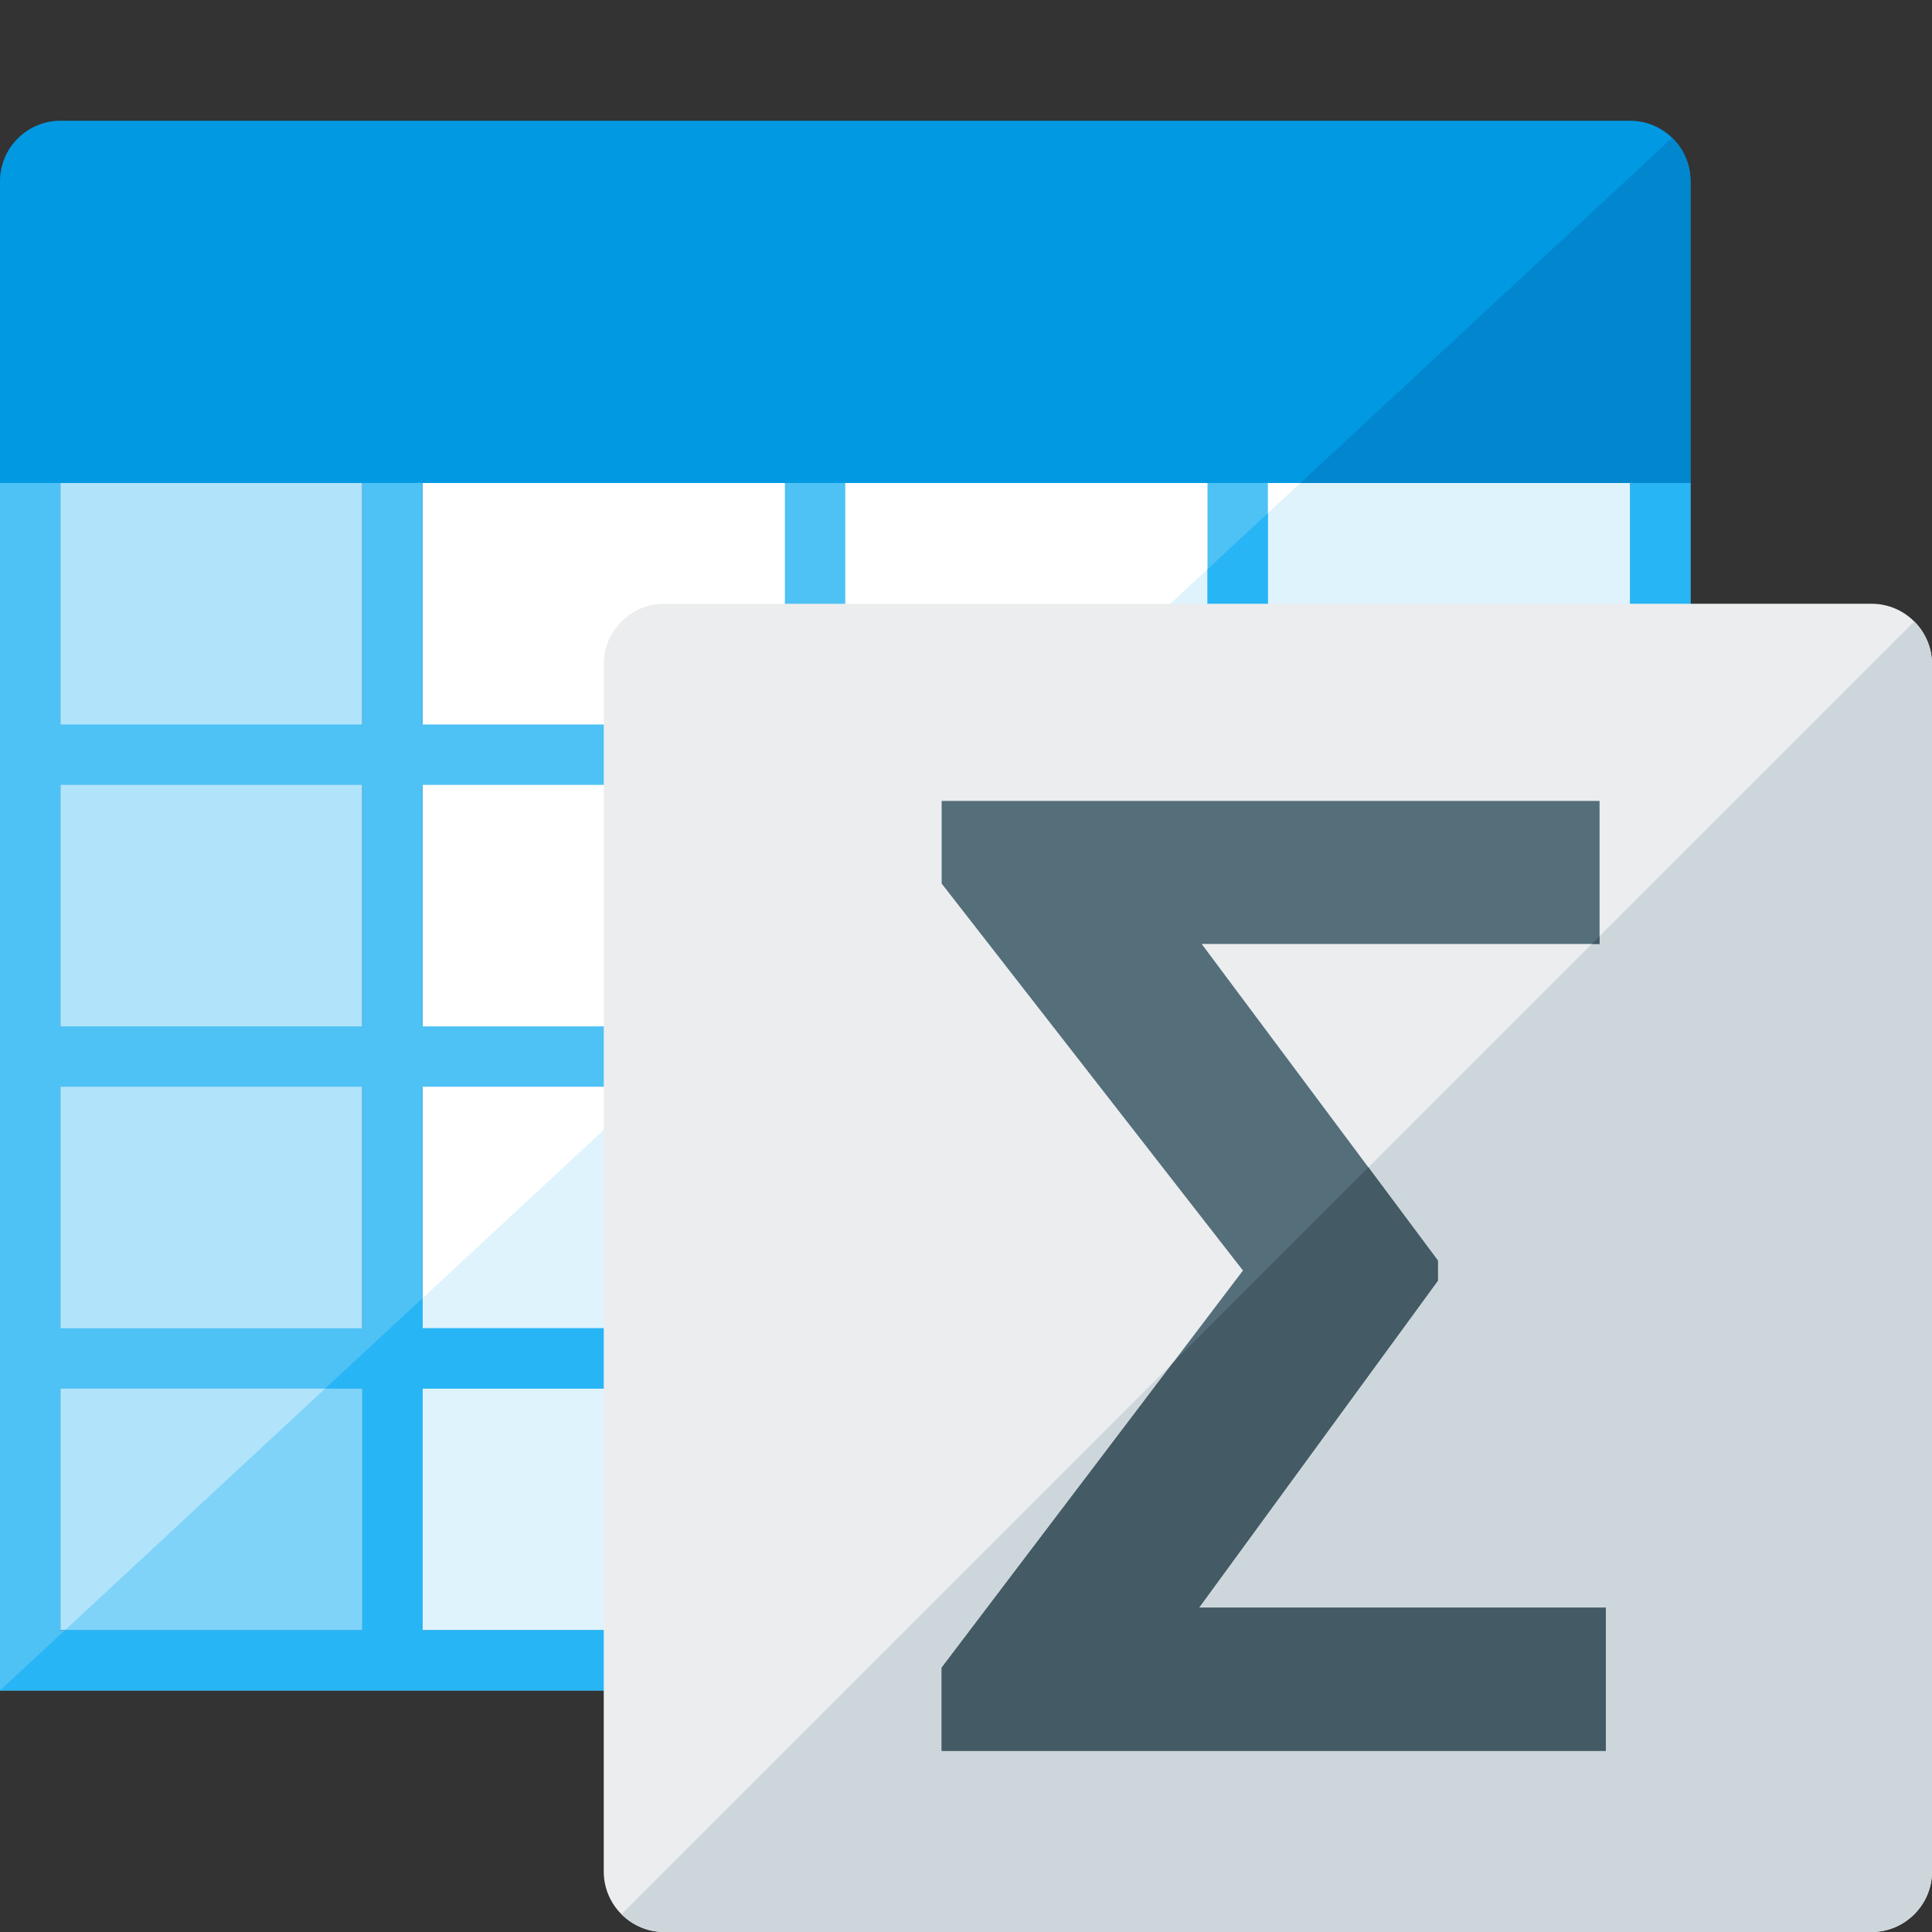
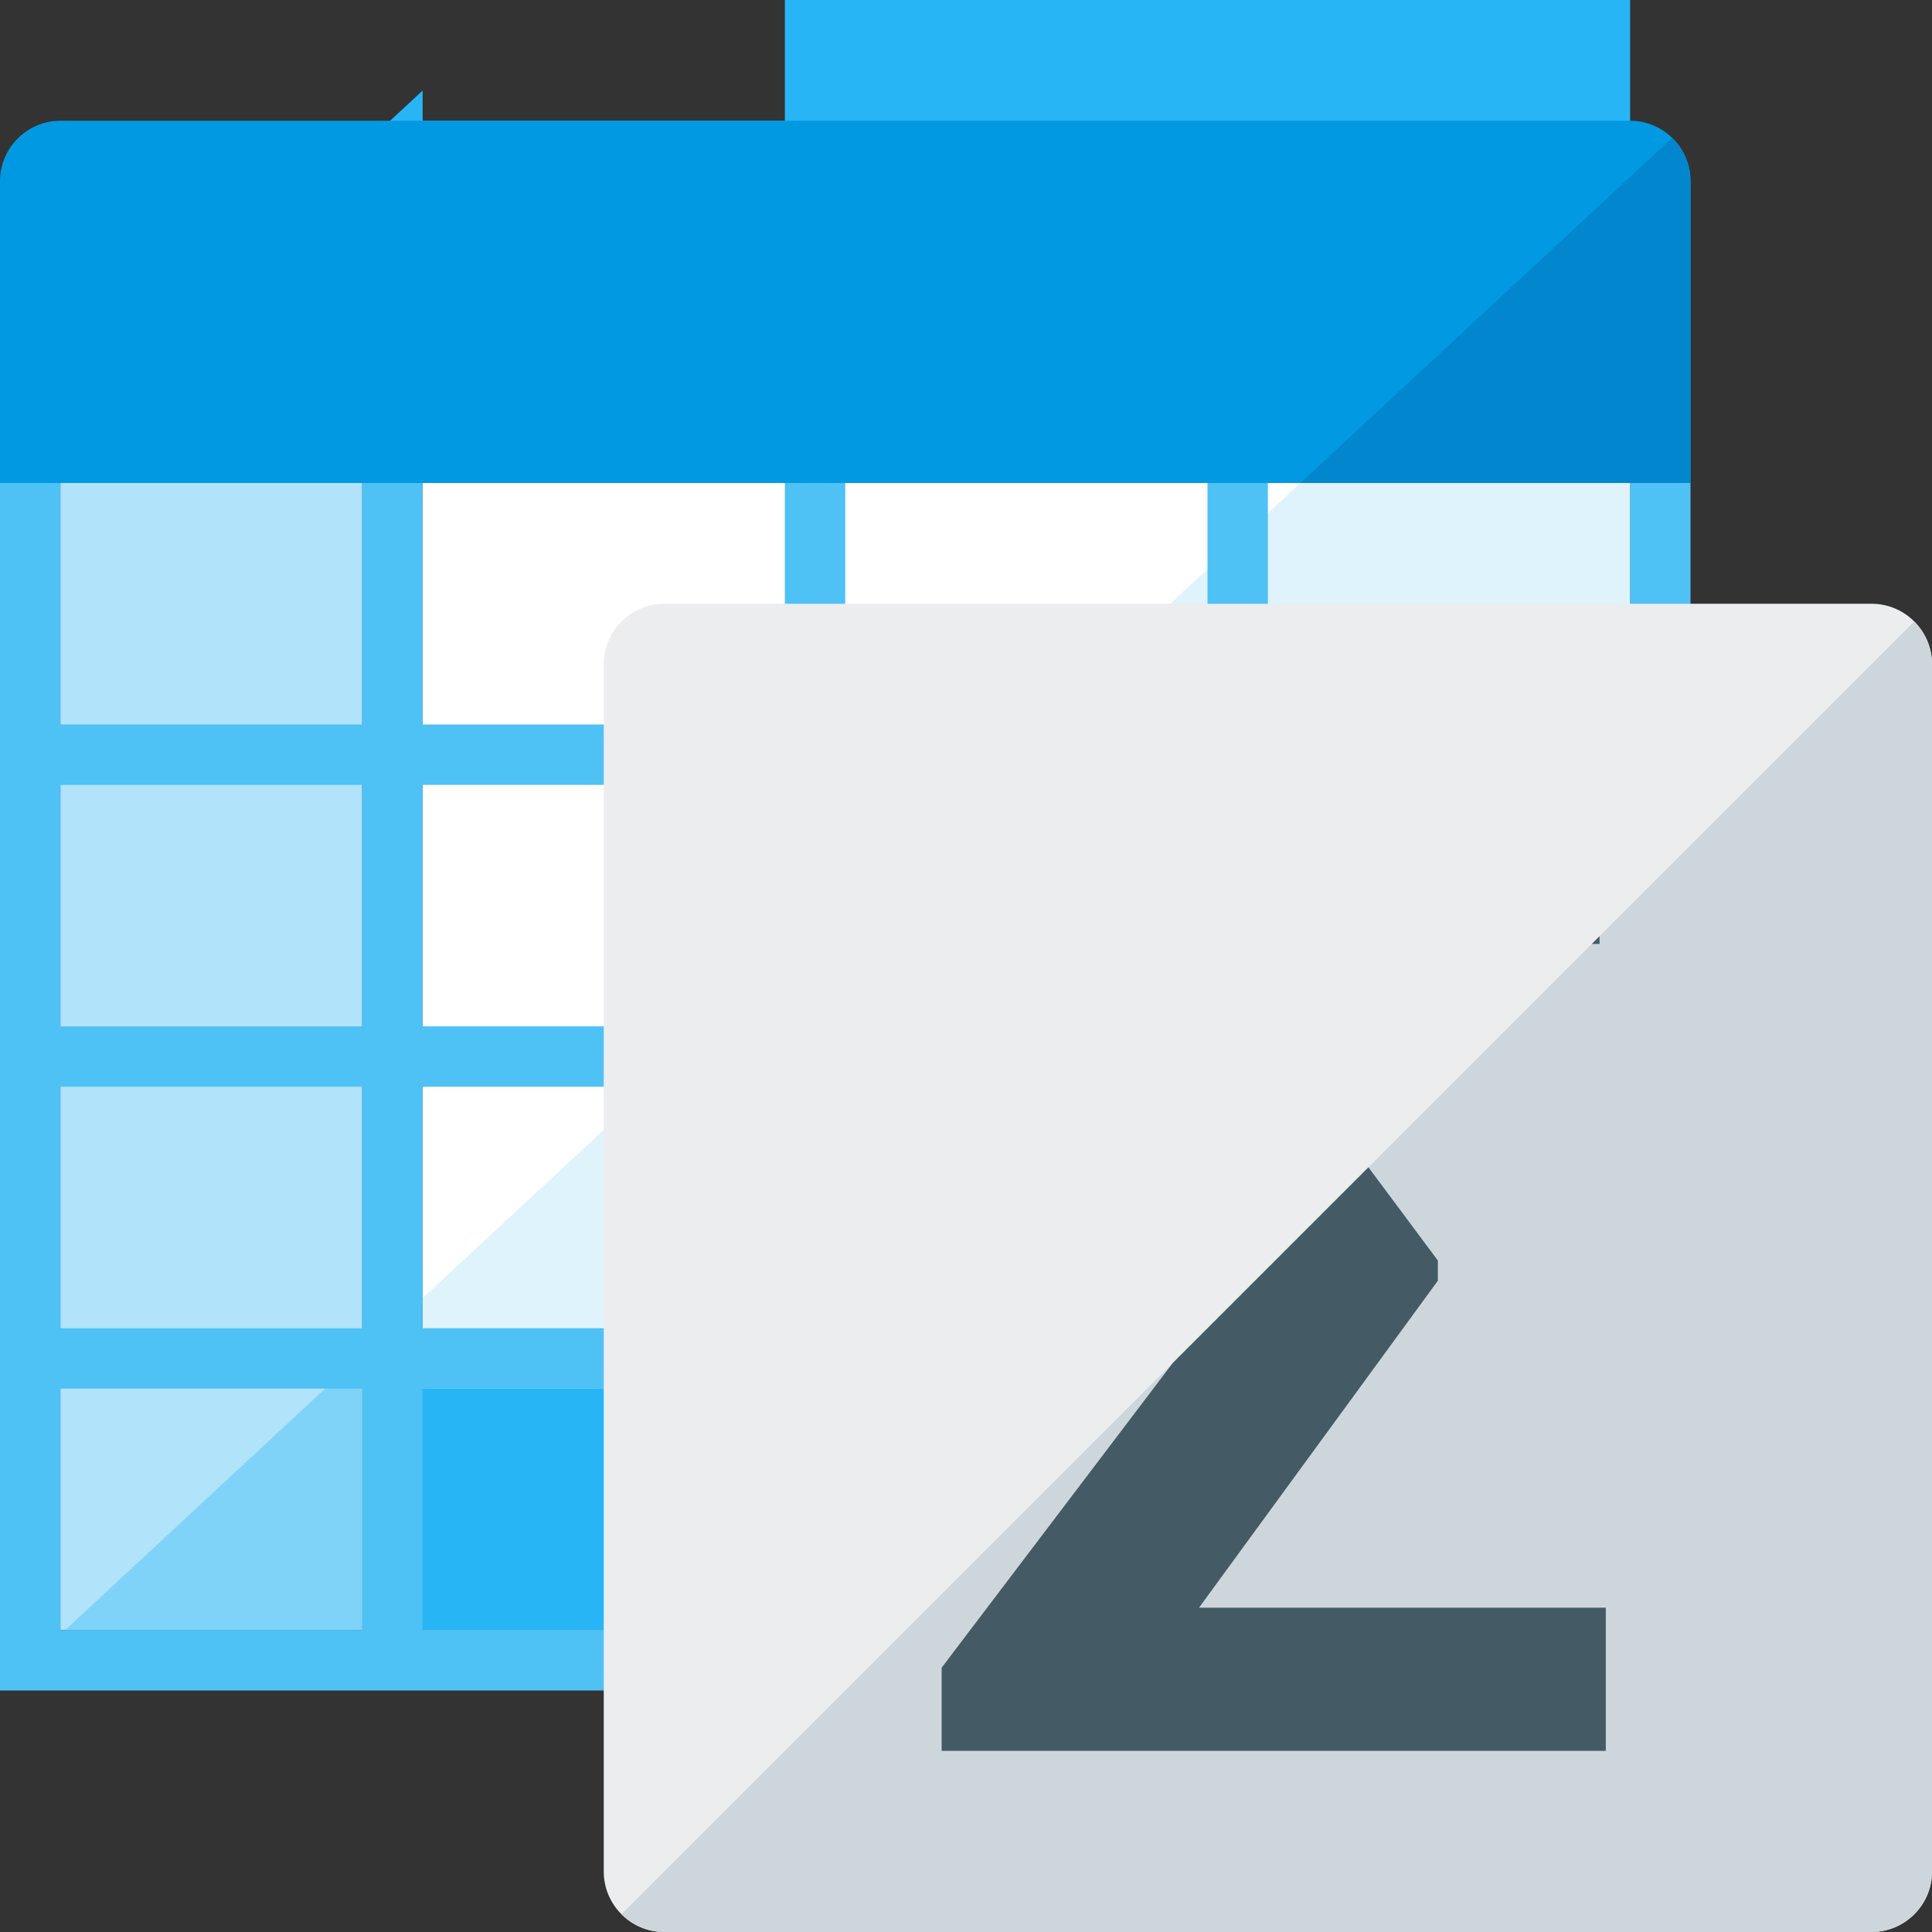
<svg xmlns="http://www.w3.org/2000/svg" version="1.1" viewBox="0 0 512 512">
  <rect x="0" y="0" width="512" height="512" fill="#333333" stroke="none" />
  <g>
    <polygon points="112,128 432,128 432,432 112,432" fill="#ffffff" />
    <polygon points="344.6,128 432,128 432,432 112,432 112,344" fill="#dff3fd" />
    <polygon points="16,128 96,128 96,432 16,432" fill="#b1e3fb" />
    <polygon points="86.15,368 96,368 96,432 17.25,432" fill="#7fd3f9" />
    <path d="M432,128l16,0l0,320l-448,0l0,-320l16,0l0,64l80,0l0,-64l16,0l0,64l96,0l0,-64l16,0l0,64l96,0l0,-64l16,0l0,64l96,0z M16,432l80,0l0,-64l-80,0z M16,352l80,0l0,-64l-80,0z M16,272l80,0l0,-64l-80,0z M432,432l0,-64l-96,0l0,64z M320,432l0,-64l-96,0l0,64z M208,432l0,-64l-96,0l0,64z M432,352l0,-64l-96,0l0,64z M320,352l0,-64l-96,0l0,64z M208,352l0,-64l-96,0l0,64z M432,272l0,-64l-96,0l0,64z M320,272l0,-64l-96,0l0,64z M208,272l0,-64l-96,0l0,64z" fill="#4ec1f5" />
-     <path d="M432,128l16,0l0,320l-448,0l17.25,-16l78.75,0l0,-64l-9.85,0l25.85,-24l0,8l96,0l0,-64l-35.7,0l17.25,-16l18.45,0l0,-17.15l16,-14.85l0,32l96,0l0,-64l-61.55,0l17.25,-16l44.3,0l0,-41.15l16,-14.85l0,56l96,0z M432,432l0,-64l-96,0l0,64z M320,432l0,-64l-96,0l0,64z M208,432l0,-64l-96,0l0,64z M432,352l0,-64l-96,0l0,64z M320,352l0,-64l-96,0l0,64z M432,272l0,-64l-96,0l0,64z" fill="#28b5f5" />
+     <path d="M432,128l16,0l-448,0l17.25,-16l78.75,0l0,-64l-9.85,0l25.85,-24l0,8l96,0l0,-64l-35.7,0l17.25,-16l18.45,0l0,-17.15l16,-14.85l0,32l96,0l0,-64l-61.55,0l17.25,-16l44.3,0l0,-41.15l16,-14.85l0,56l96,0z M432,432l0,-64l-96,0l0,64z M320,432l0,-64l-96,0l0,64z M208,432l0,-64l-96,0l0,64z M432,352l0,-64l-96,0l0,64z M320,352l0,-64l-96,0l0,64z M432,272l0,-64l-96,0l0,64z" fill="#28b5f5" />
    <path d="M16,32l416,0c8.8,0 16,7.2 16,16l0,80l-448,0l0,-80c0,-8.8 7.2,-16 16,-16z" fill="#0299e3" />
    <path d="M443.15,36.5c3,2.95 4.85,7 4.85,11.5l0,80l-103.4,0z" fill="#0287cf" />
    <path d="M176,160l320,0c8.8,0 16,7.2 16,16l0,320c0,8.8 -7.2,16 -16,16l-320,0c-8.8,0 -16,-7.2 -16,-16l0,-320c0,-8.8 7.2,-16 16,-16z" fill="#ebedef" />
    <path d="M507.3,164.7c2.9,2.9 4.7,6.9 4.7,11.3l0,320c0,8.8 -7.2,16 -16,16l-320,0c-4.4,0 -8.4,-1.8 -11.3,-4.7z" fill="#cdd7db" />
-     <polygon points="381.05,339.4 317.75,426.05 425.55,426.05 425.55,464 249.55,464 249.55,441.95 329.4,336.7 249.55,234.15 249.55,212.25 423.9,212.25 423.9,250.15 318.45,250.15 381.05,334.05" fill="#546e7a" />
    <path d="M381.05,339.4l-63.3,86.65l107.8,0l0,37.95l-176,0l0,-22.05l61.25,-80.75l51.85,-51.85l18.4,24.7z M423.9,248.1l0,2.05l-2.05,0z" fill="#445a64" />
  </g>
</svg>